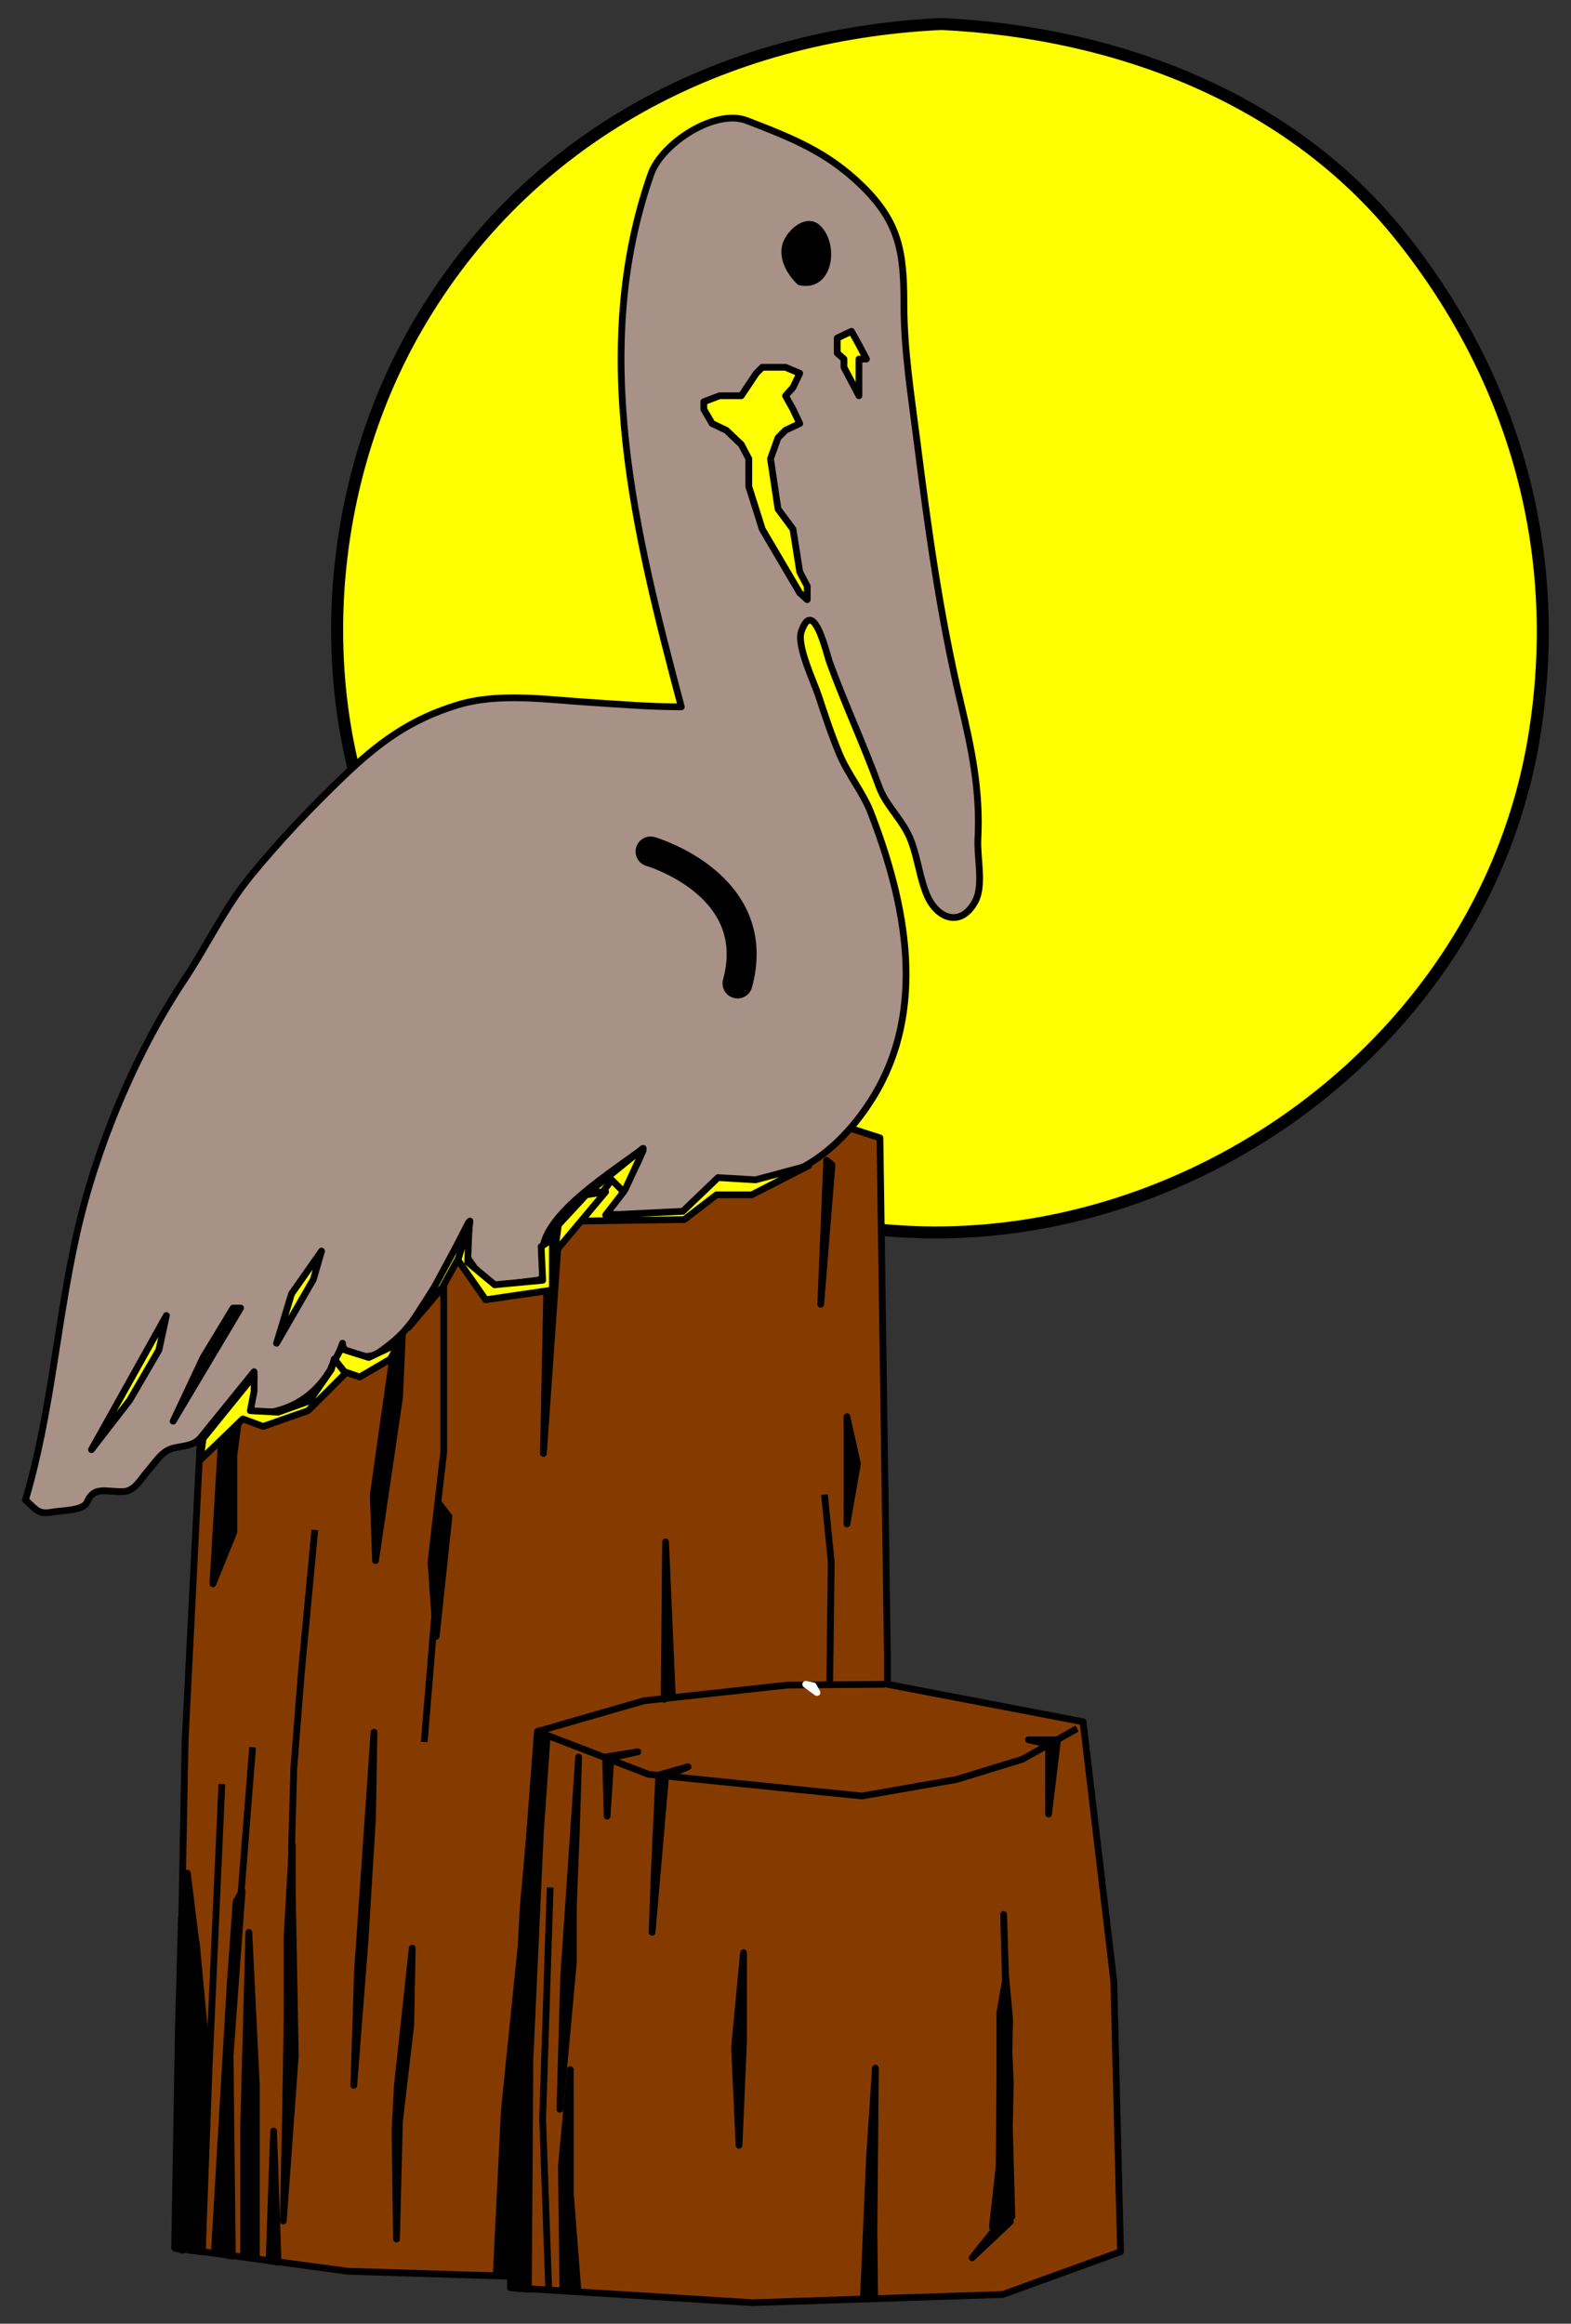
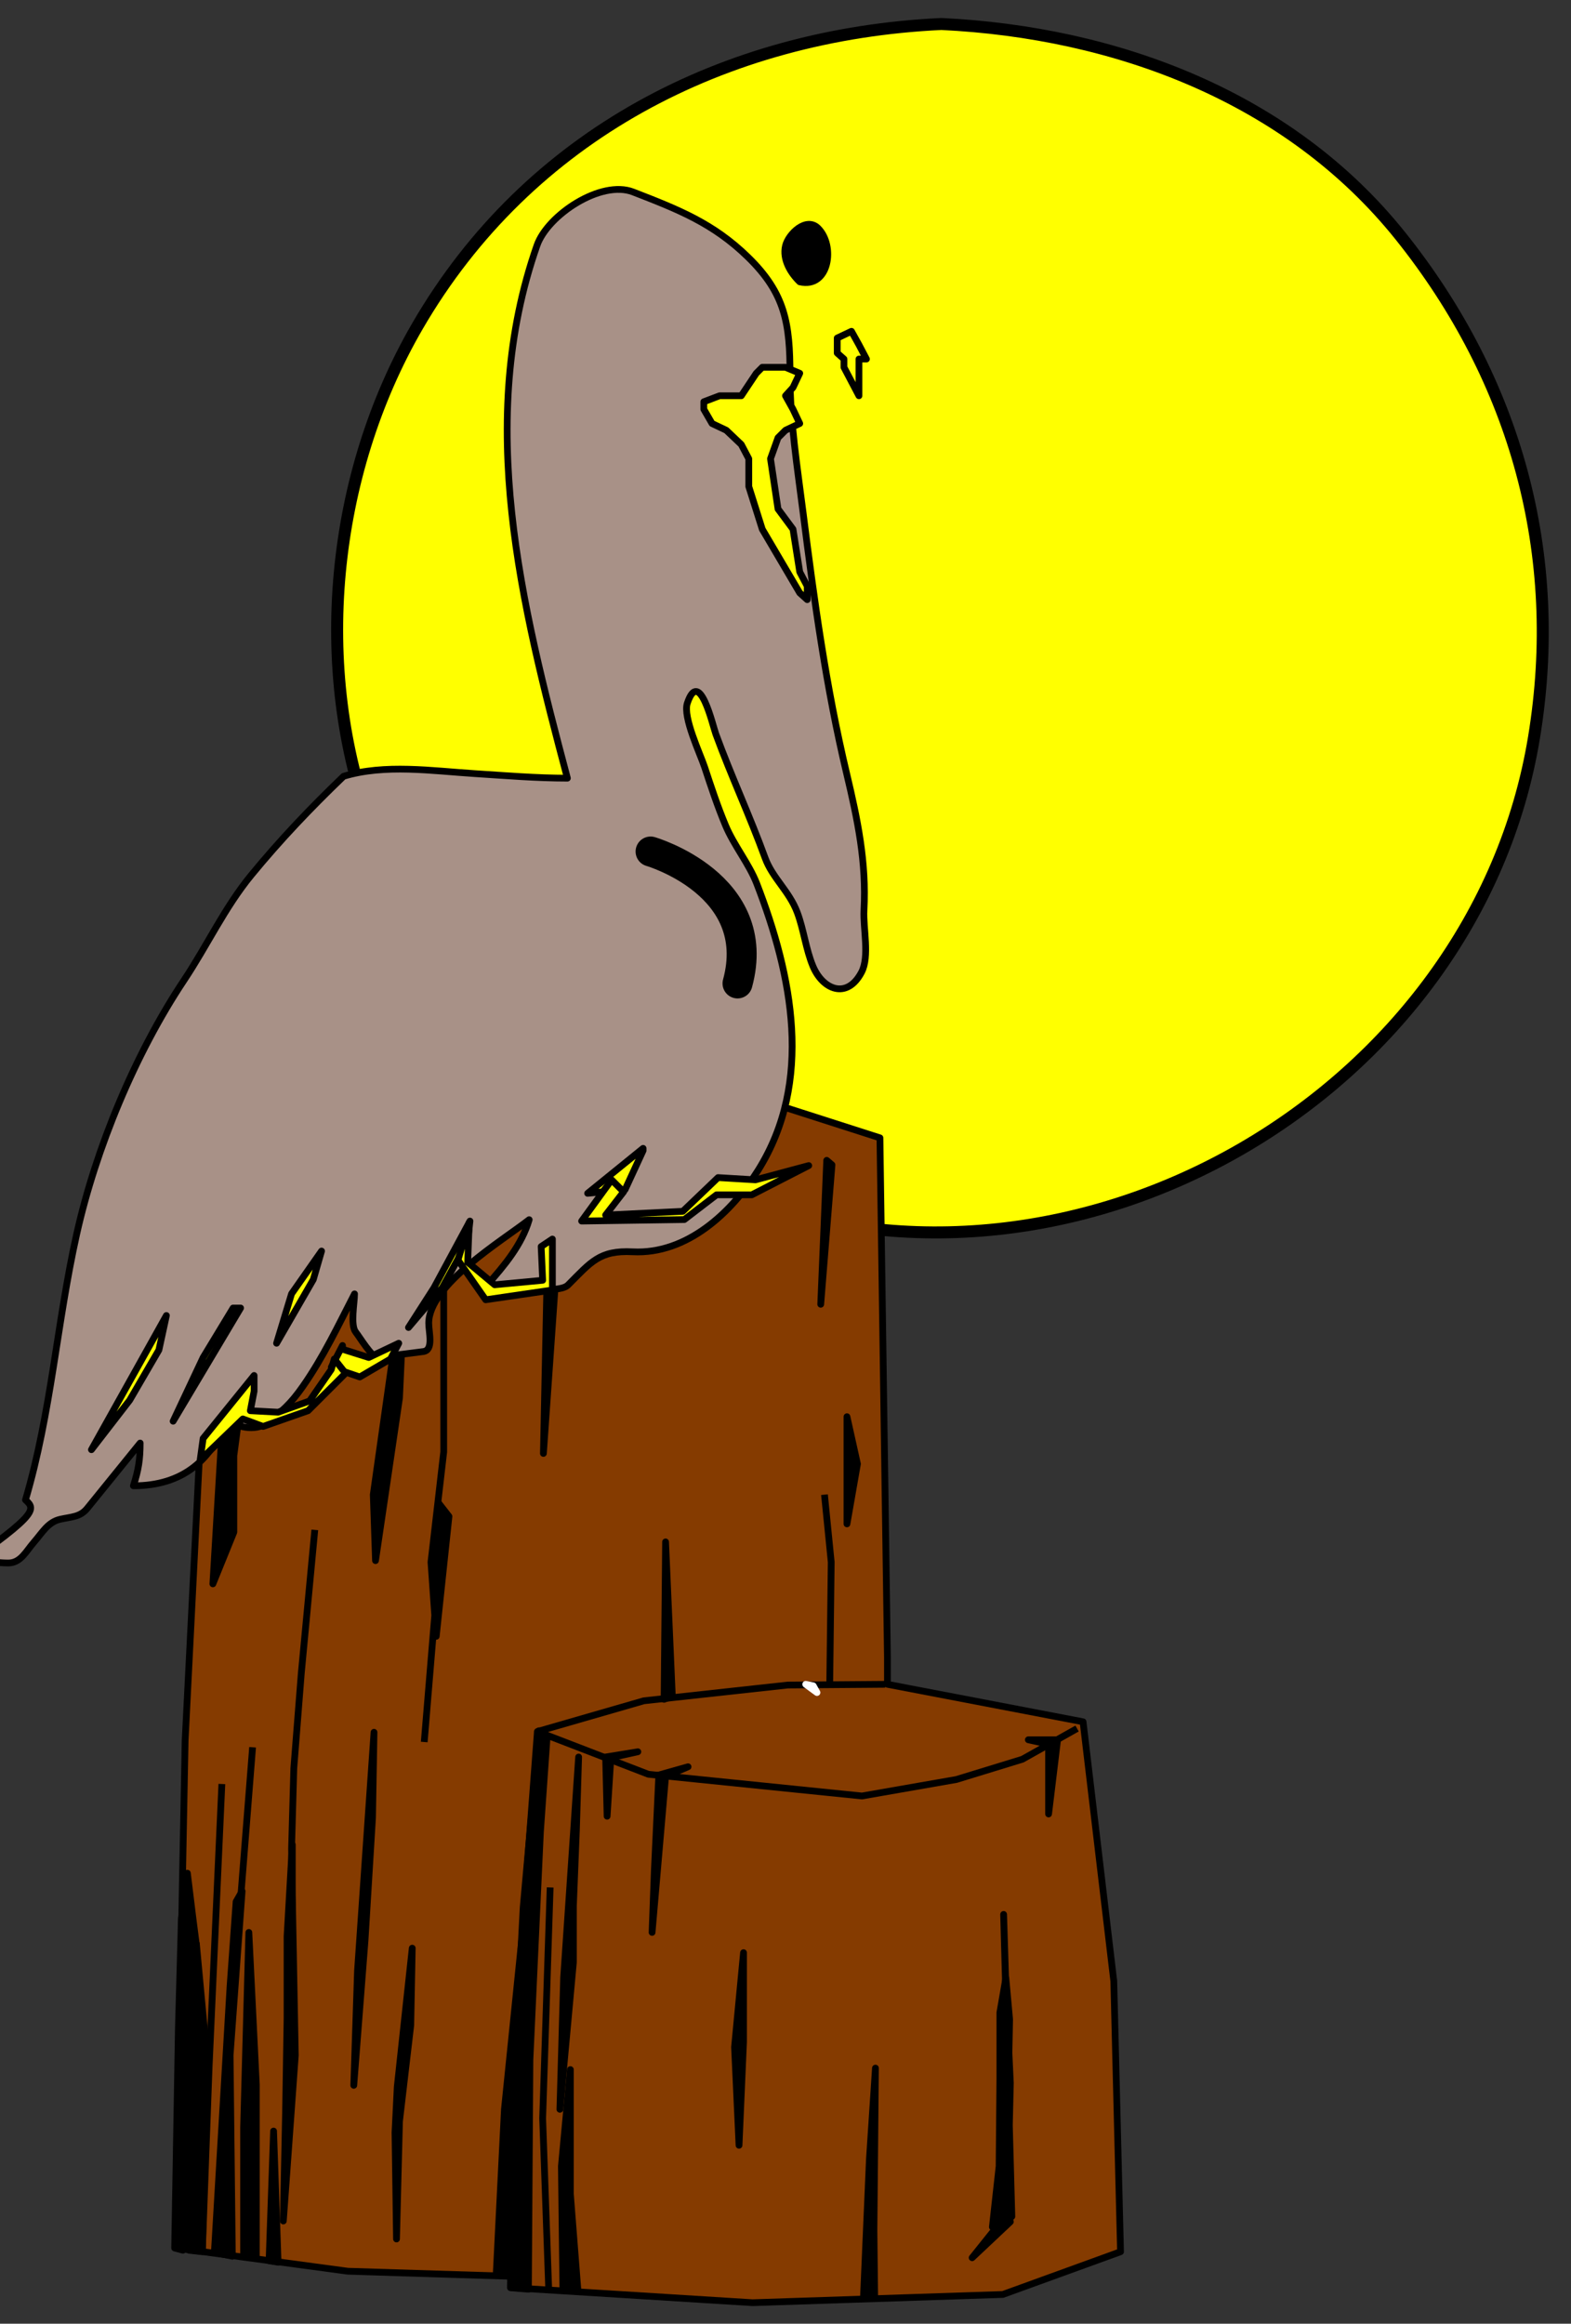
<svg xmlns="http://www.w3.org/2000/svg" version="1.1" id="_x3C_Layer_x3E_" x="0px" y="0px" width="524px" height="775px" viewBox="0 0 524 775" enable-background="new 0 0 524 775" xml:space="preserve">
  <rect x="0" y="0" width="524" height="775" fill="#333333" stroke="none" />
  <g>
    <path fill="#FFFF00" stroke="#000000" stroke-width="4" stroke-linecap="round" stroke-linejoin="round" d="M314,8   c57.886,2.79,115.845,24.123,153.12,70.712c38.548,48.178,54.579,106.303,44.537,167.278   C492.08,364.861,359.289,441.933,246.38,399.056c-57.711-21.916-100.504-64.553-122.186-122.371   c-20.233-53.955-13.751-118.291,15.056-167.937C176.294,44.905,241.846,11.396,314,8z" />
    <polygon fill="#853B00" stroke="#000000" stroke-width="2.252" stroke-linejoin="round" points="296,561.75 361.25,574.25    371.5,660.75 373.75,751 334.5,765.25 251,768 170.75,763 172.5,759.25 116,757.5 58.5,749.75 61.75,580.5 67.75,461.5    113.25,420.5 201.25,377.5 260.75,369 293.5,379.5 296,552.75  " />
    <polygon stroke="#000000" stroke-width="2.252" stroke-linejoin="round" points="336.25,738 337,741 324.25,753  " />
    <polygon stroke="#000000" stroke-width="2.252" stroke-linejoin="round" points="145.5,545.75 149.75,505.75 146.25,501.25  " />
    <polygon stroke="#000000" stroke-width="2.252" stroke-linejoin="round" points="179.75,577.25 182.5,579 180.25,611 176.75,687    176.25,763.5 170.25,763 171.75,689 174.5,636.25 179.75,577.75  " />
    <polygon stroke="#000000" stroke-width="2.252" stroke-linejoin="round" points="132.25,443.75 124.5,498.5 125.25,520.5    133.25,466.25 135,428  " />
    <polygon stroke="#000000" stroke-width="2.252" stroke-linejoin="round" points="74.75,465.5 71,528.25 78,511 78,485.5    82.5,451.5  " />
    <polyline fill="none" stroke="#000000" stroke-width="2.252" stroke-linejoin="round" points="148,428.5 148,484.25 143.75,521    145,538.75 141.5,581  " />
    <polygon stroke="#000000" stroke-width="2.252" stroke-linejoin="round" points="183,400 187.25,399.25 181.25,484.75  " />
    <polygon stroke="#000000" stroke-width="2.252" stroke-linejoin="round" points="277.5,388.5 273.75,435 275.75,387  " />
    <polygon stroke="#000000" stroke-width="2.252" stroke-linejoin="round" points="282.5,472.5 282.5,508.25 286,488.25  " />
    <polyline fill="none" stroke="#000000" stroke-width="2.252" stroke-linejoin="round" points="276.75,561.75 277.25,521 275,498.5     " />
    <polygon stroke="#000000" stroke-width="2.252" stroke-linejoin="round" points="221.5,566.75 222,514.25 224.25,565.75  " />
    <polygon stroke="#000000" stroke-width="2.252" stroke-linejoin="round" points="349.75,581.75 343,580.25 352.75,580.25    349.75,605  " />
    <polygon stroke="#000000" stroke-width="2.252" stroke-linejoin="round" points="334.75,638.5 335.5,662.5 337,694.75 336,737.25    337.5,739.25  " />
    <polygon stroke="#000000" stroke-width="2.252" stroke-linejoin="round" points="288,766.25 290,720 292,689.75 291.5,743.75    291.75,766.25  " />
    <polygon stroke="#000000" stroke-width="2.252" stroke-linejoin="round" points="248,651.25 245,682.75 246.5,715.5 248,681  " />
    <polygon stroke="#000000" stroke-width="2.252" stroke-linejoin="round" points="219.75,592 218.25,624 217.5,644.5 219.75,618.5    222,592.5 229.5,589.25  " />
    <polygon stroke="#000000" stroke-width="2.252" stroke-linejoin="round" points="202,586 202.5,605.75 203.75,586.25    212.75,584.25  " />
    <polygon stroke="#000000" stroke-width="2.252" stroke-linejoin="round" points="193,586 188,659.5 186.75,703.5 191.25,654.5    191.25,635.75 192.25,610.5  " />
    <polygon stroke="#000000" stroke-width="2.252" stroke-linejoin="round" points="187.25,722.5 187.75,763.75 192.75,763.75    190.25,731.75 190.25,690.25  " />
    <polyline fill="none" stroke="#000000" stroke-width="2.252" stroke-linejoin="round" points="183,763 181,706.5 183.5,629.5  " />
    <polyline fill="none" stroke="#000000" stroke-width="2.252" stroke-linejoin="round" points="179.25,577.5 174.25,643.75    170.25,762.5  " />
    <polygon stroke="#000000" stroke-width="2.252" stroke-linejoin="round" points="137.5,649.75 132.5,696 131.75,711.25    132.25,746.75 133.25,707.5 137,675.5  " />
    <polygon stroke="#000000" stroke-width="2.252" stroke-linejoin="round" points="124.75,577.75 119.25,657.25 118,695.5    121.75,647.25 124.25,606.25  " />
    <polygon stroke="#000000" stroke-width="2.252" stroke-linejoin="round" points="97.5,615.25 97.5,632 98.5,685.5 95.5,727    94.5,740.75 95.25,704.5 95.75,673 95.75,645.75  " />
    <polyline fill="none" stroke="#000000" stroke-width="2.252" stroke-linejoin="round" points="105,510.25 100.5,558 98,589.75    97.25,616.5 98,680.25  " />
    <polygon stroke="#000000" stroke-width="2.252" stroke-linejoin="round" points="89.75,754 91.25,710.75 92.75,754.5  " />
    <polyline fill="none" stroke="#000000" stroke-width="2.252" stroke-linejoin="round" points="84.25,582.75 76,687.25 76.25,752     " />
    <polyline fill="none" stroke="#000000" stroke-width="2.252" stroke-linejoin="round" points="74,595 69.75,689.25 67.5,750.5  " />
    <polygon stroke="#000000" stroke-width="2.252" stroke-linejoin="round" points="71.5,751.25 76.75,662.25 78.75,634.25    80.75,630.75 76.75,685.5 77.5,752.5  " />
    <polygon stroke="#000000" stroke-width="2.252" stroke-linejoin="round" points="60.5,640 62.5,624.75 64.25,639 65.5,648.75    63,709.25 61,750.5 58.25,749.75 59.5,676.5  " />
    <polygon stroke="#000000" stroke-width="2.252" stroke-linejoin="round" points="67.5,751 63,750.5 65.5,648.25 69,685.75  " />
    <polygon stroke="#000000" stroke-width="2.252" stroke-linejoin="round" points="83,644.5 85.5,695.25 85.5,753.25 81.25,752.5    81.25,709.5  " />
    <polygon stroke="#000000" stroke-width="2.252" stroke-linejoin="round" points="170.75,758.75 165.5,758.75 168.25,703.5    174,647.25 173,673  " />
    <polygon stroke="#000000" stroke-width="2.252" stroke-linejoin="round" points="336.75,673.5 335.5,737.5 331,742.75    333.25,722.5 333.5,693.5 333.5,671.25 335.5,659.75  " />
-     <path fill="#A89187" stroke="#000000" stroke-width="2.252" stroke-linejoin="round" d="M8.5,500.25   c8.628-29.226,10.423-58.882,17.073-88.646c6.396-28.629,19.559-60.299,35.802-84.667c7.757-11.636,13.55-24.25,22.447-35.08   c9.658-11.757,19.781-22.387,30.778-32.944c11.734-11.265,22.266-18.987,37.999-23.788c13.708-4.182,29.54-1.803,43.75-0.893   c10.307,0.661,20.573,1.516,30.9,1.516c-15.363-57.811-30.729-118.99-10.131-177.701c3.555-10.133,21.348-21.951,32.045-17.805   c15.054,5.835,26.701,10.396,38.31,21.707c12.498,12.177,14.026,22.21,14.026,39.31c0,15.504,2.424,30.612,4.374,45.996   c3.722,29.363,7.642,58.06,14.507,86.894c3.667,15.402,6.657,29.648,5.795,45.596c-0.33,6.114,1.952,15.46-0.824,20.737   c-4.796,9.117-12.893,5.922-16.211-2.042c-2.343-5.624-3.037-12.053-5.184-17.82c-2.682-7.205-8.321-11.559-10.763-18.272   c-5.075-13.952-11.382-27.501-16.444-41.345c-1.048-2.865-5.428-22.351-9.5-10.252c-1.553,4.613,4.342,16.982,5.75,21.252   c2.17,6.583,4.324,13.106,7,19.5c2.816,6.728,7.844,12.79,10.402,19.394c11.914,30.745,18.955,66.035,0.512,95.544   c-8.817,14.108-23.776,28.204-41.886,27.275c-11.093-0.568-13.877,3.387-21.584,11.094c-3.351,3.352-21.862,0.039-26.943-0.057   c5.706-6.419,11.525-13.328,14-21.75c-8.97,7.013-33.5,21.733-33.5,34.53c0,3.061,1.721,8.998-1.82,9.454   c-5.063,0.65-10.127,1.302-15.19,1.953c-1.823,0.234-6.125-6.934-7.339-8.439c-1.859-2.308-0.401-9.754-0.401-12.748   c-5.444,10.554-10.429,21.154-17.25,30.875c-4.123,5.875-7.093,8.591-13.018,12.737c-3.06,2.142-11.928,0.836-11.732-3.362   c-5.312,15.405-15.509,23.75-31.75,23.75c1.675-5.212,2.25-8.779,2.25-14.25c-5.888,7.264-11.775,14.528-17.663,21.792   c-2.361,2.913-5.297,2.793-8.994,3.625c-4.115,0.926-5.958,4.43-8.718,7.583c-2.706,3.093-4.442,7-8.653,7   c-5.617,0-9.449-1.836-11.704,3.519c-1.205,2.86-8.599,2.738-11.444,3.269C12.743,505.188,12.255,503.647,8.5,500.25z" />
+     <path fill="#A89187" stroke="#000000" stroke-width="2.252" stroke-linejoin="round" d="M8.5,500.25   c8.628-29.226,10.423-58.882,17.073-88.646c6.396-28.629,19.559-60.299,35.802-84.667c7.757-11.636,13.55-24.25,22.447-35.08   c9.658-11.757,19.781-22.387,30.778-32.944c13.708-4.182,29.54-1.803,43.75-0.893   c10.307,0.661,20.573,1.516,30.9,1.516c-15.363-57.811-30.729-118.99-10.131-177.701c3.555-10.133,21.348-21.951,32.045-17.805   c15.054,5.835,26.701,10.396,38.31,21.707c12.498,12.177,14.026,22.21,14.026,39.31c0,15.504,2.424,30.612,4.374,45.996   c3.722,29.363,7.642,58.06,14.507,86.894c3.667,15.402,6.657,29.648,5.795,45.596c-0.33,6.114,1.952,15.46-0.824,20.737   c-4.796,9.117-12.893,5.922-16.211-2.042c-2.343-5.624-3.037-12.053-5.184-17.82c-2.682-7.205-8.321-11.559-10.763-18.272   c-5.075-13.952-11.382-27.501-16.444-41.345c-1.048-2.865-5.428-22.351-9.5-10.252c-1.553,4.613,4.342,16.982,5.75,21.252   c2.17,6.583,4.324,13.106,7,19.5c2.816,6.728,7.844,12.79,10.402,19.394c11.914,30.745,18.955,66.035,0.512,95.544   c-8.817,14.108-23.776,28.204-41.886,27.275c-11.093-0.568-13.877,3.387-21.584,11.094c-3.351,3.352-21.862,0.039-26.943-0.057   c5.706-6.419,11.525-13.328,14-21.75c-8.97,7.013-33.5,21.733-33.5,34.53c0,3.061,1.721,8.998-1.82,9.454   c-5.063,0.65-10.127,1.302-15.19,1.953c-1.823,0.234-6.125-6.934-7.339-8.439c-1.859-2.308-0.401-9.754-0.401-12.748   c-5.444,10.554-10.429,21.154-17.25,30.875c-4.123,5.875-7.093,8.591-13.018,12.737c-3.06,2.142-11.928,0.836-11.732-3.362   c-5.312,15.405-15.509,23.75-31.75,23.75c1.675-5.212,2.25-8.779,2.25-14.25c-5.888,7.264-11.775,14.528-17.663,21.792   c-2.361,2.913-5.297,2.793-8.994,3.625c-4.115,0.926-5.958,4.43-8.718,7.583c-2.706,3.093-4.442,7-8.653,7   c-5.617,0-9.449-1.836-11.704,3.519c-1.205,2.86-8.599,2.738-11.444,3.269C12.743,505.188,12.255,503.647,8.5,500.25z" />
    <polyline fill="none" stroke="#000000" stroke-width="2.252" stroke-linejoin="round" points="295.25,561.75 262.75,562    214.75,567.25 179.25,577.5 216.25,591.75 287.5,599 319,593.5 341,586.75 359.25,576.5  " />
    <polygon stroke="#FFFFFF" stroke-width="2.252" stroke-linejoin="round" points="268.75,561.75 272.5,564.5 271.25,562.25  " />
    <path stroke="#000000" stroke-width="2.252" stroke-linejoin="round" d="M266.75,94c-3.097-2.988-5.81-7.525-4.75-12   c0.938-3.959,6.937-9.811,10.875-5.876C278.713,81.957,276.595,96.309,266.75,94z" />
    <polygon fill="#FFFF00" stroke="#000000" stroke-width="2.252" stroke-linejoin="round" points="286.5,132 286.5,119.748    289,119.748 286.5,115 284,110.5 279.25,112.748 279.25,117.748 281.5,119.748 281.5,122.5  " />
    <polygon fill="#FFFF00" stroke="#000000" stroke-width="2.252" stroke-linejoin="round" points="266.75,197.748 254.25,176.5    249.75,162.248 249.75,153 247.25,148.248 242.25,143.5 237.5,141.248 234.75,136.5 234.75,134 240,132 244.75,132 247.25,132    252.25,124.5 254.25,122.5 257,122.5 262,122.5 266.75,124.5 264.5,129.248 262,132 264.5,136.5 266.75,141.248 262,143.5    259.5,146 257,153 259.5,169.748 264.5,176.5 266.75,190.748 269.25,195.5 269.25,200  " />
    <polygon fill="#FFFF00" stroke="#000000" stroke-width="2.252" stroke-linejoin="round" points="214.5,383 196,398 208.5,396.75    214.5,383.748  " />
    <polygon fill="#FFFF00" stroke="#000000" stroke-width="2.252" stroke-linejoin="round" points="92.25,448 104.5,426.75    107.25,417.25 97.25,431.5  " />
    <polygon fill="#FFFF00" stroke="#000000" stroke-width="2.252" stroke-linejoin="round" points="57.75,474 67.75,452.75    77.75,436.25 80.25,436.25  " />
    <polygon fill="#FFFF00" stroke="#000000" stroke-width="2.252" stroke-linejoin="round" points="30.5,483.5 43.25,467 53,450.25    55.5,438.75  " />
    <polygon fill="#FFFF00" stroke="#000000" stroke-width="2.252" stroke-linejoin="round" points="269.75,388.748 250.75,398.5    239,398.5 228.25,406.75 194,407.25 204,393.5 208,397.5 202,405.25 227.75,404 239.5,392.75 252,393.5  " />
    <polygon fill="#FFFF00" stroke="#000000" stroke-width="2.252" stroke-linejoin="round" points="130.25,453.25 120,459.25    110.5,456 114.25,448.75 114.25,450 123,452.75 133,448  " />
    <polygon fill="#FFFF00" stroke="#000000" stroke-width="2.252" stroke-linejoin="round" points="67.75,479.75 84.75,458.75    84.75,464 83.5,470.5 92.75,471 103.25,467.25 110.5,456.75 111.5,453.25 115.25,458 102.75,470.5 87.75,475.75 81,473.25    66.75,487  " />
-     <polygon fill="#FFFF00" stroke="#000000" stroke-width="2.252" stroke-linejoin="round" points="202,397.5 185,417.75    186.25,408.5 195.5,398.5  " />
    <polygon fill="#FFFF00" stroke="#000000" stroke-width="2.252" stroke-linejoin="round" points="156,414 147.5,429.5    136.25,442.75 144.75,429.5 156.75,407.25  " />
    <polygon fill="#FFFF00" stroke="#000000" stroke-width="2.252" stroke-linejoin="round" points="156.5,407.75 156,421 165,428.5    181,427 180.5,415.75 184.25,413.25 184.25,430.25 162,433.5 152.75,420.25  " />
  </g>
  <path fill="none" stroke="#000000" stroke-width="10" stroke-linecap="round" stroke-linejoin="round" d="M217,284c0,0,38,11,29,44" />
</svg>